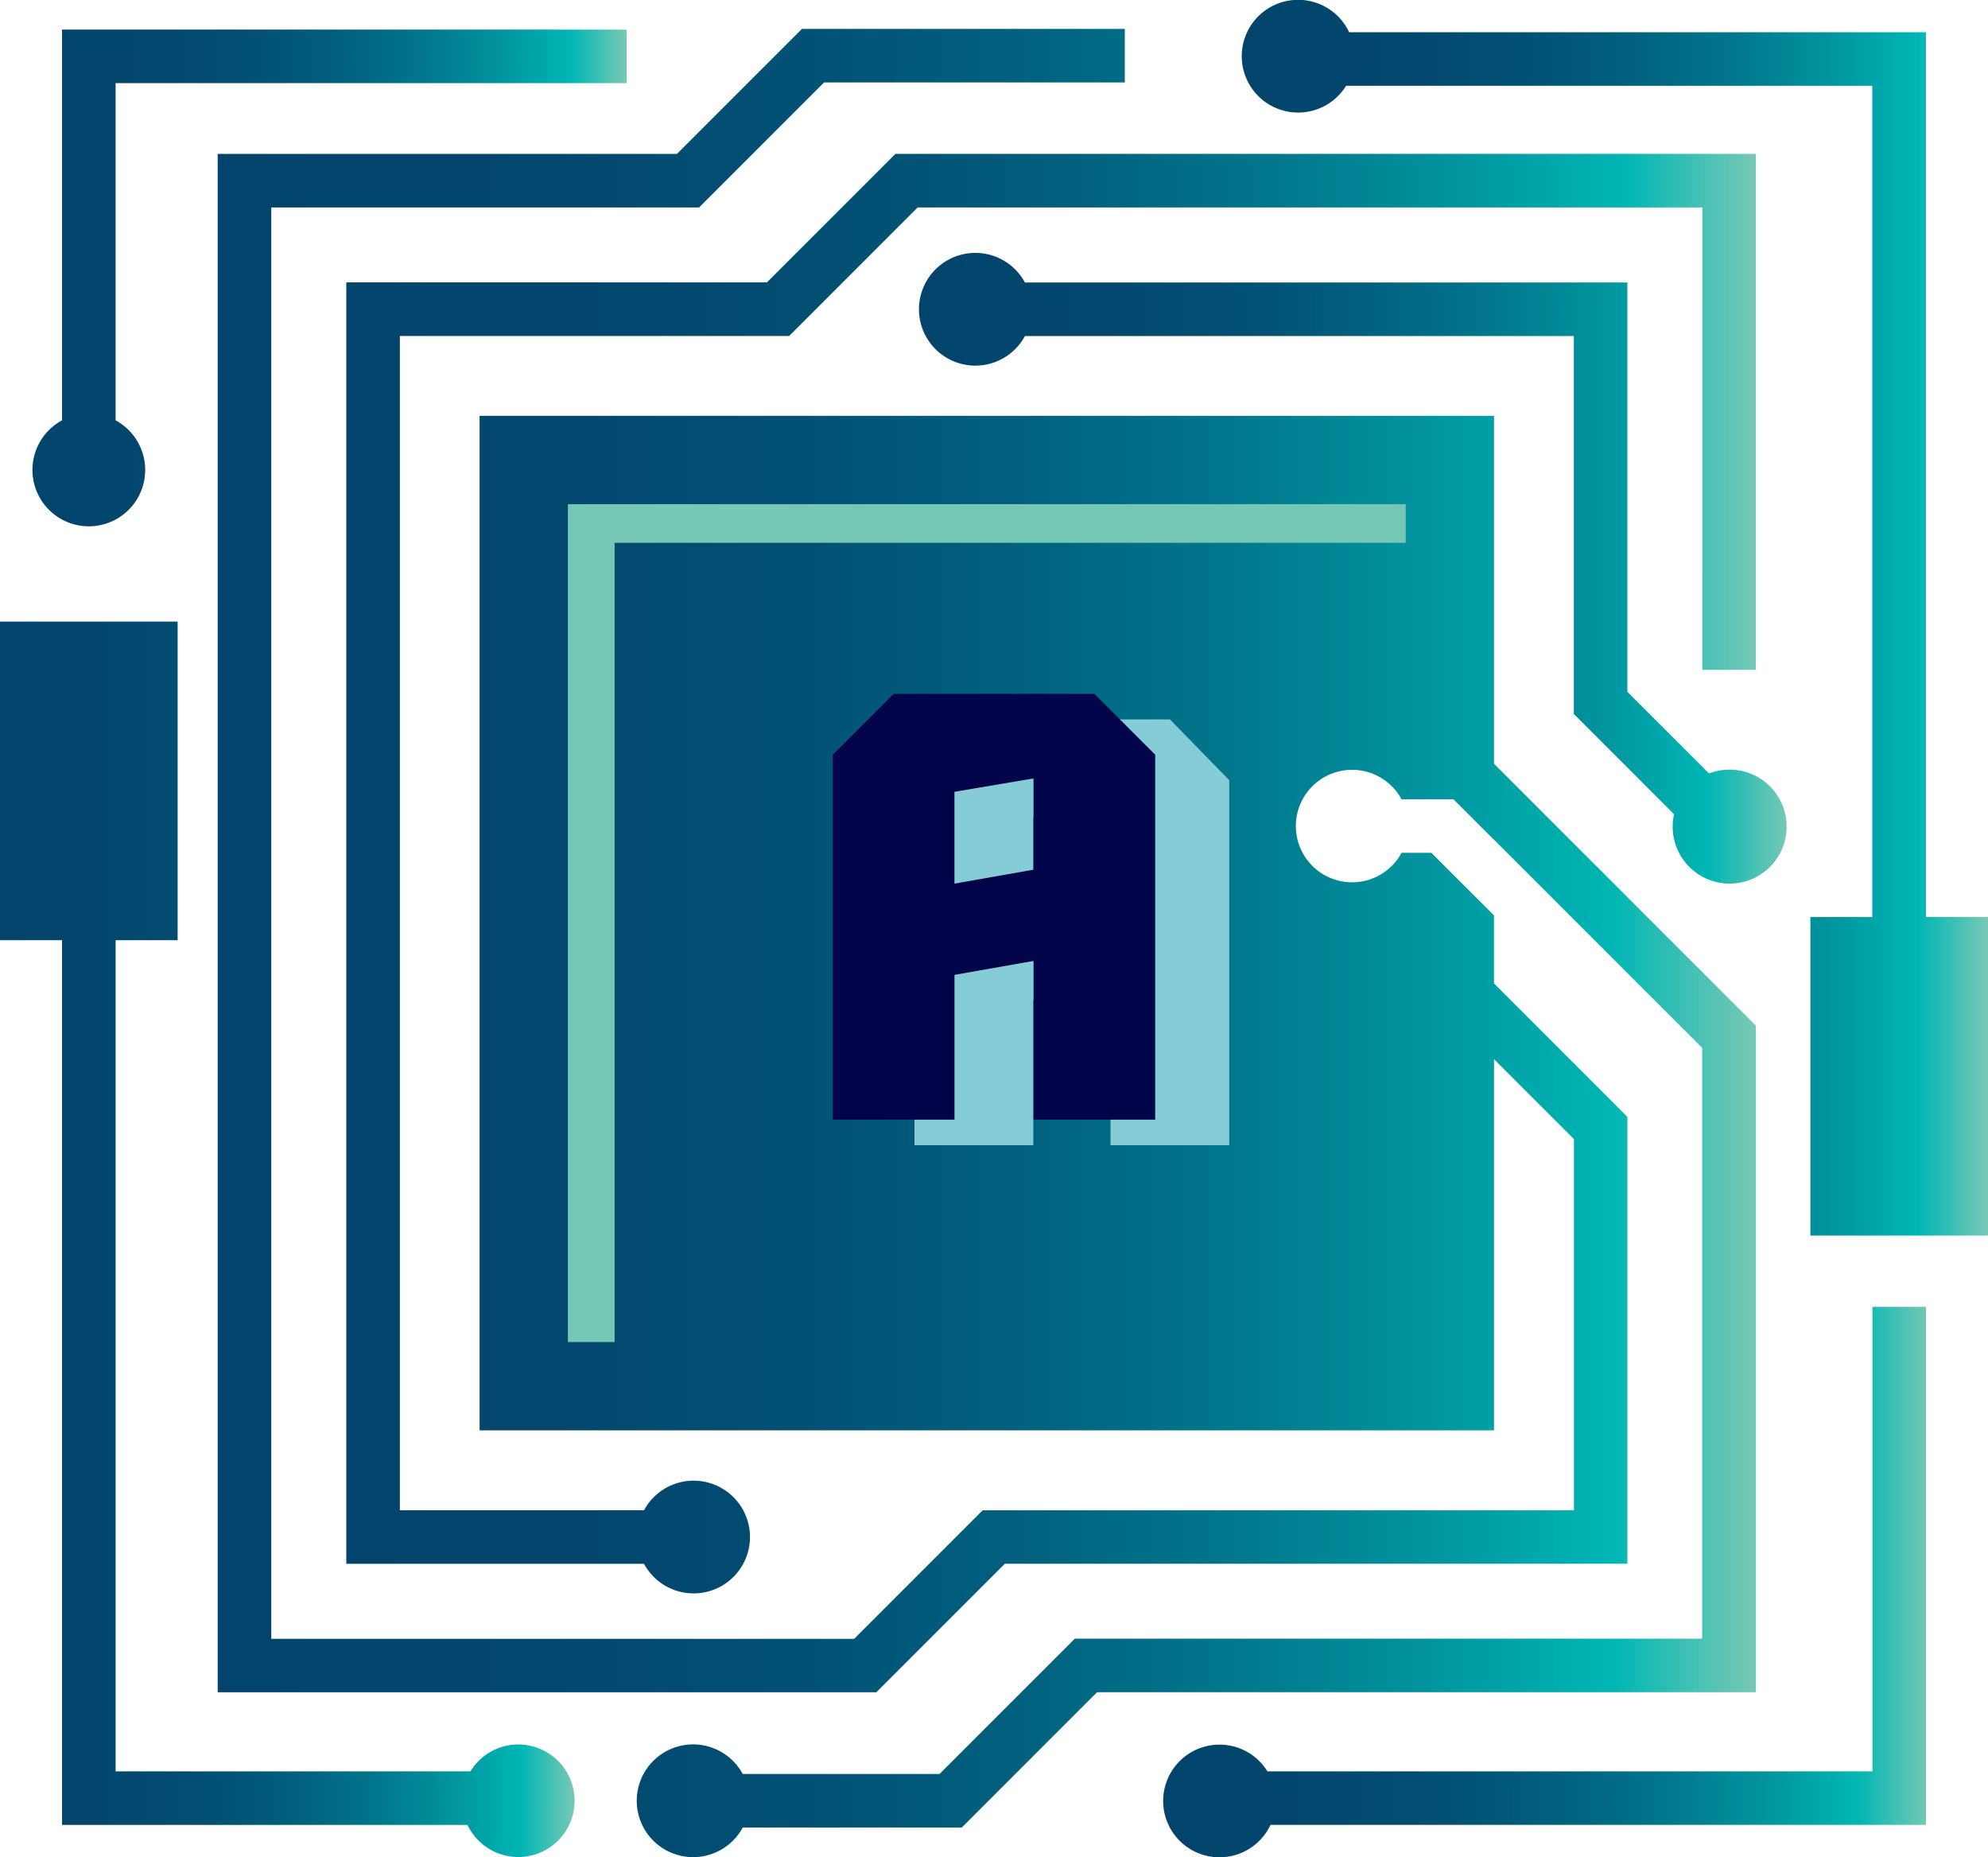
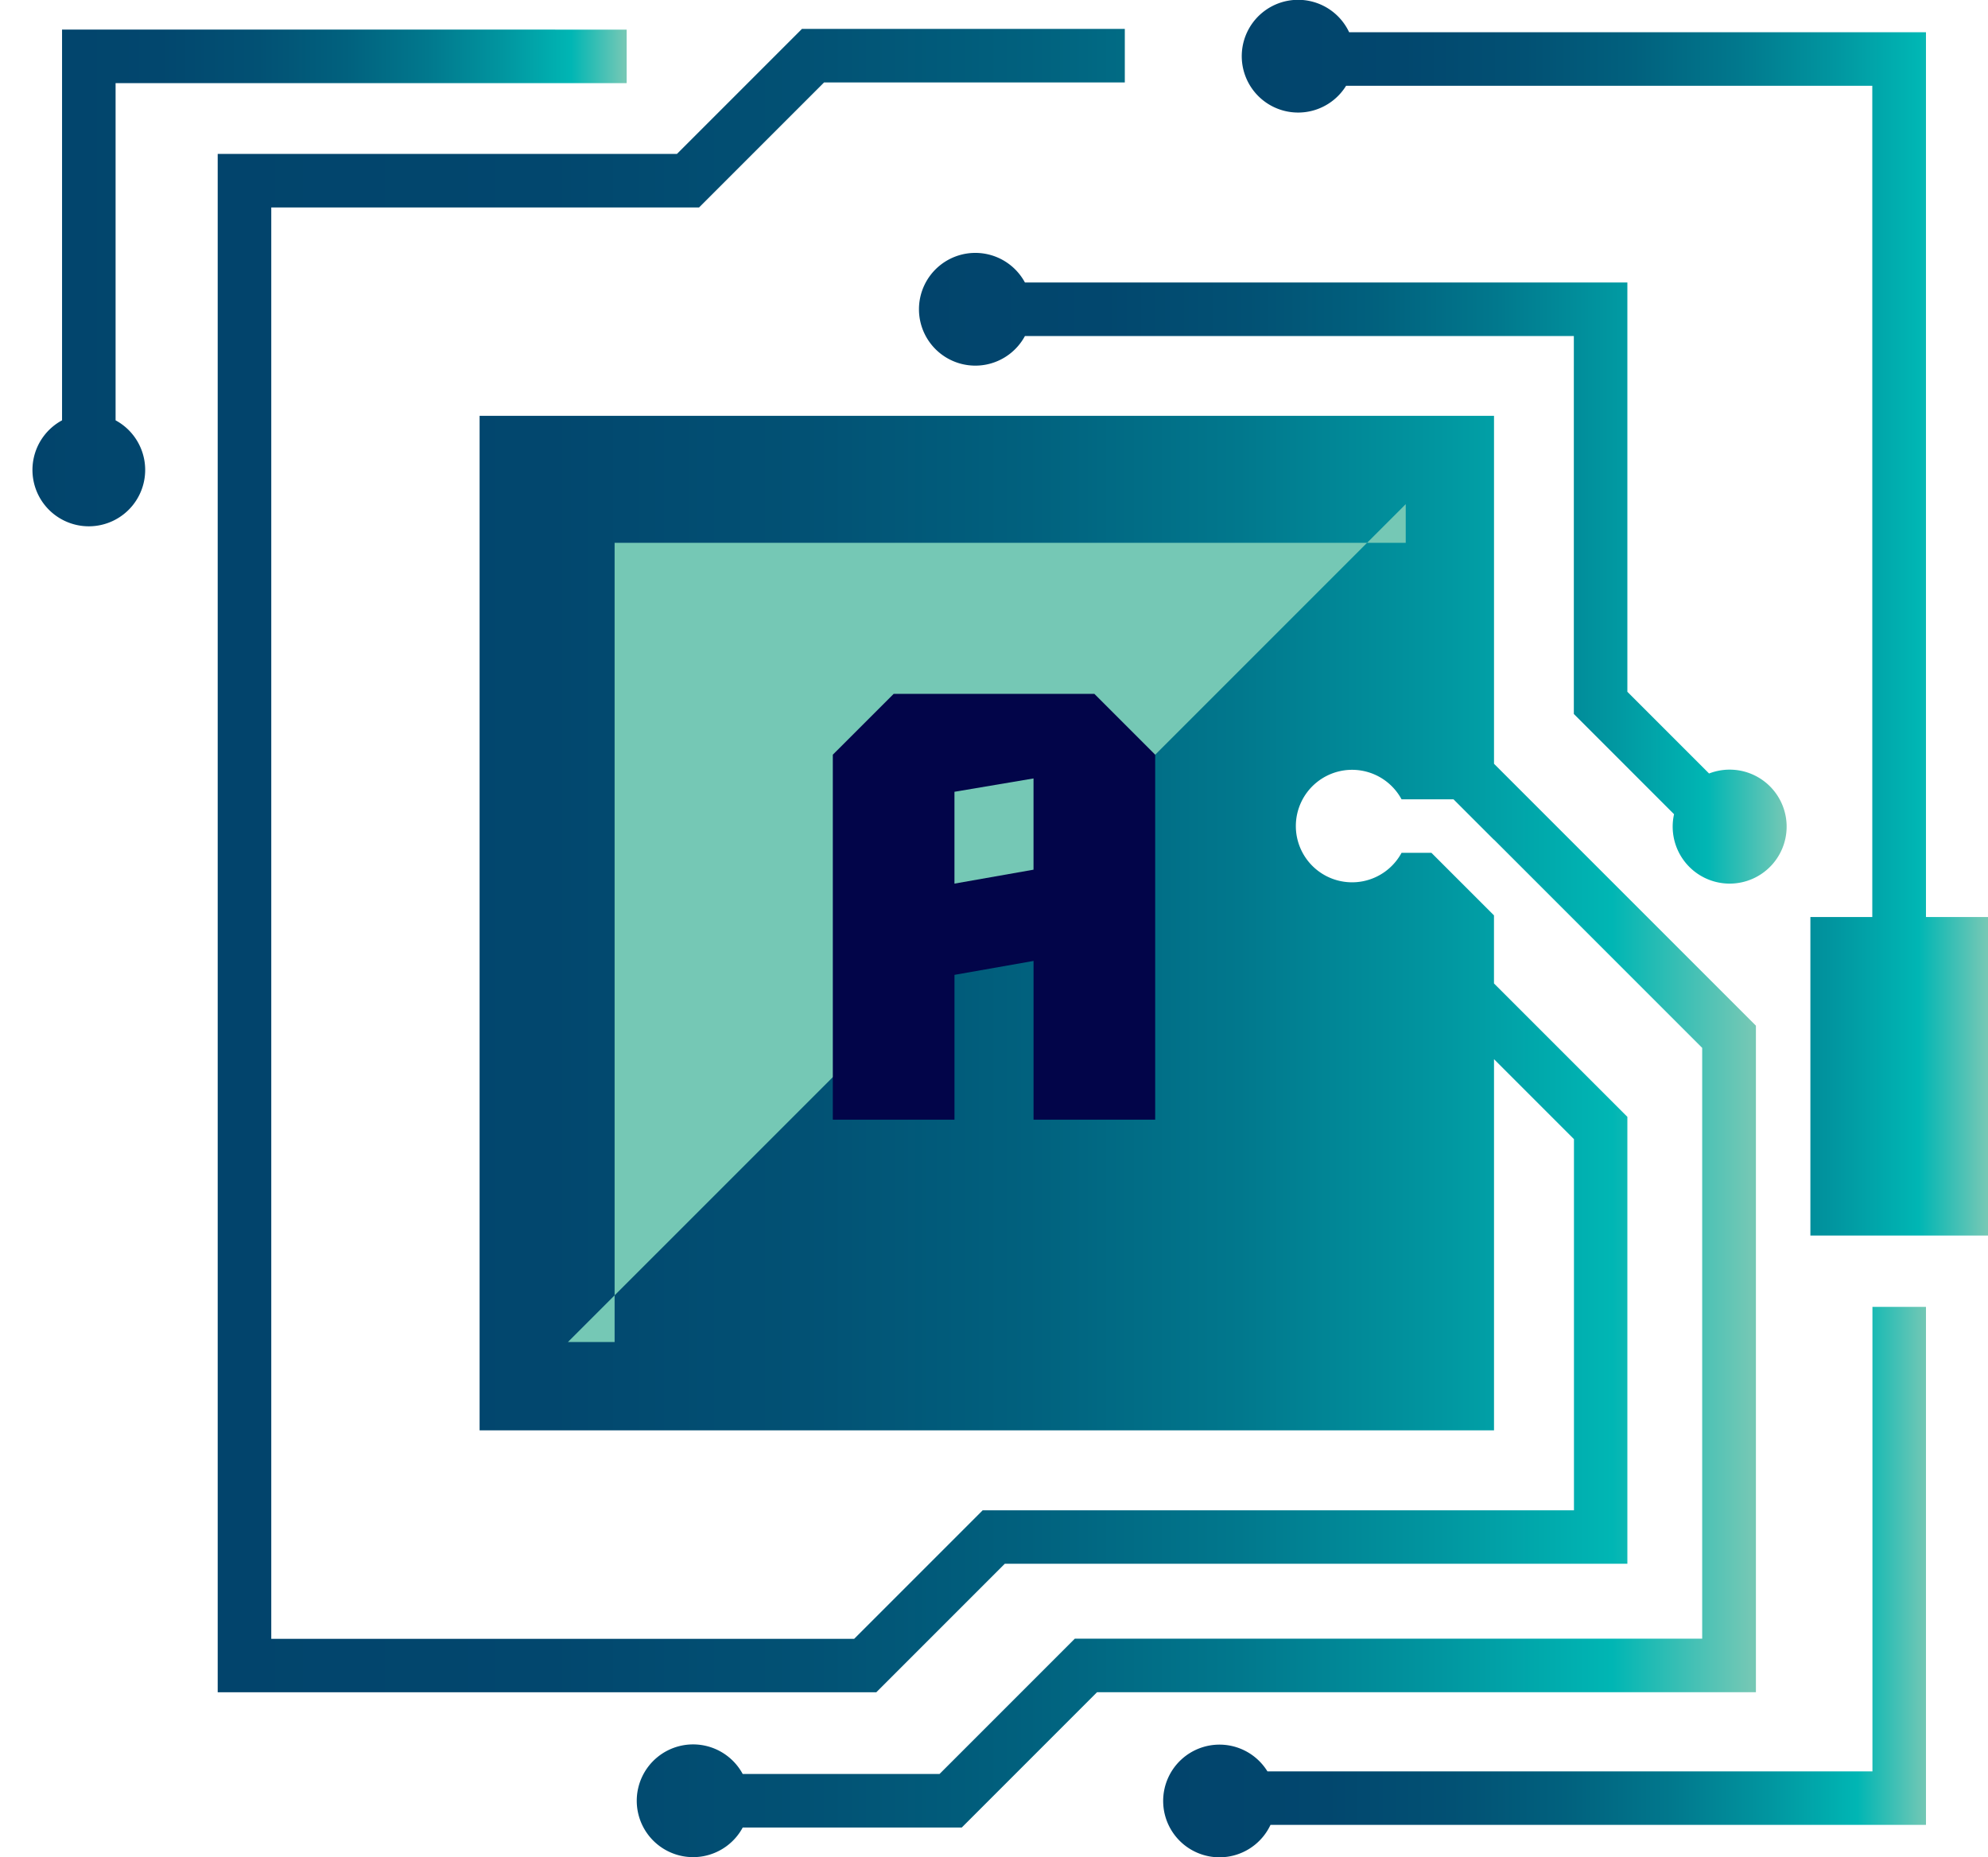
<svg xmlns="http://www.w3.org/2000/svg" xmlns:xlink="http://www.w3.org/1999/xlink" id="Group_14086" data-name="Group 14086" width="64.652" height="60.392" viewBox="0 0 64.652 60.392">
  <defs>
    <linearGradient id="linear-gradient" y1="0.5" x2="1" y2="0.5" gradientUnits="objectBoundingBox">
      <stop offset="0" stop-color="#02446c" />
      <stop offset="0.215" stop-color="#02476e" />
      <stop offset="0.38" stop-color="#025174" />
      <stop offset="0.527" stop-color="#01617e" />
      <stop offset="0.665" stop-color="#01788d" />
      <stop offset="0.795" stop-color="#0196a0" />
      <stop offset="0.908" stop-color="#00b6b4" />
      <stop offset="0.999" stop-color="#75c8b5" />
    </linearGradient>
    <linearGradient id="linear-gradient-8" x1="3.399" y1="3.395" x2="2.717" y2="2.729" xlink:href="#linear-gradient" />
  </defs>
  <g id="logo-logo" transform="translate(0 0)">
    <g id="Group_13994" data-name="Group 13994" transform="translate(0)">
      <g id="Group_13986" data-name="Group 13986" transform="translate(1.056 0.962)">
        <path id="Path_24879" data-name="Path 24879" d="M241.732,253.216v12.706a1.833,1.833,0,1,0,1.741,0V254.958h16.62v-1.741Z" transform="translate(-240.77 -253.216)" fill="url(#linear-gradient)" />
      </g>
      <g id="Group_13987" data-name="Group 13987" transform="translate(0 20.213)">
-         <path id="Path_24880" data-name="Path 24880" d="M251.268,405.649a1.826,1.826,0,0,0-1.556.875h-11.54V379.495h2.018V369.136h-5.777v10.359h2.018v28.77h13.186a1.83,1.83,0,1,0,1.651-2.616Z" transform="translate(-234.413 -369.136)" fill="url(#linear-gradient)" />
-       </g>
+         </g>
      <g id="Group_13988" data-name="Group 13988" transform="translate(40.392)">
        <path id="Path_24881" data-name="Path 24881" d="M499.879,277.242v-28.77H481.12a1.833,1.833,0,1,0-.1,1.741h17.113v27.029H496.12V287.6H501.9V277.242Z" transform="translate(-477.636 -247.423)" fill="url(#linear-gradient)" />
      </g>
      <g id="Group_13989" data-name="Group 13989" transform="translate(29.896 8.223)">
        <path id="Path_24882" data-name="Path 24882" d="M435.721,311.931l3.259,3.259a1.853,1.853,0,1,0,1.139-1.324l-2.657-2.657V297.9H417.87a1.833,1.833,0,1,0,0,1.741h17.851Z" transform="translate(-414.434 -296.937)" fill="url(#linear-gradient)" />
      </g>
      <g id="Group_13990" data-name="Group 13990" transform="translate(37.829 42.497)">
        <path id="Path_24883" data-name="Path 24883" d="M485.269,518.428H465.593a1.832,1.832,0,1,0,.1,1.741H487.01V503.325h-1.741Z" transform="translate(-462.204 -503.325)" fill="url(#linear-gradient)" />
      </g>
      <g id="Group_13991" data-name="Group 13991" transform="translate(11.262 5.004)">
-         <path id="Path_24884" data-name="Path 24884" d="M346.327,294.33h1.741V277.553H320.085l-4.18,4.179H302.227V323.4h9.682a1.833,1.833,0,1,0,0-1.741h-7.94V283.474h12.659l4.179-4.179h25.521Z" transform="translate(-302.227 -277.553)" fill="url(#linear-gradient)" />
-       </g>
+         </g>
      <g id="Group_13992" data-name="Group 13992" transform="translate(7.08 0.939)">
        <path id="Path_24885" data-name="Path 24885" d="M318.553,276.976V265.662h-32.99v32.99h32.99v-12.07l2.6,2.6v12.07H301.923l-4.179,4.179H278.788V258.886H292.7l4.065-4.065h9.781v-1.741h-10.5l-4.065,4.065H277.046v50.024h21.418l4.179-4.179h20.247V288.457l-4.338-4.338v-2.213l-2.034-2.034h-.972a1.829,1.829,0,1,1,0-1.741h1.689l1.313,1.313v-.005l6.775,6.775v19.212H304.92l-4.4,4.4h-6.4a1.833,1.833,0,1,0,0,1.741h7.123l4.4-4.4H327.07V285.492Z" transform="translate(-277.046 -253.079)" fill="url(#linear-gradient)" />
      </g>
      <g id="Group_13993" data-name="Group 13993" transform="translate(18.469 16.394)">
-         <path id="Path_24886" data-name="Path 24886" d="M-54.787-82.034v1.257H-80.515v25.989h-1.519V-82.034Z" transform="translate(82.034 82.034)" fill="url(#linear-gradient-8)" />
+         <path id="Path_24886" data-name="Path 24886" d="M-54.787-82.034v1.257H-80.515v25.989h-1.519Z" transform="translate(82.034 82.034)" fill="url(#linear-gradient-8)" />
      </g>
    </g>
  </g>
  <g id="tagline-b9dabbc1-e1fd-4451-8d37-3e16a44c5515-logo" transform="translate(29.741 23.393)">
    <g id="Group_13997" data-name="Group 13997" transform="translate(0 0)">
      <g id="tagline-b9dabbc1-e1fd-4451-8d37-3e16a44c5515-logo-path-0">
-         <path id="Path_24889" data-name="Path 24889" d="M4.764-81.4v11.868H8.628v-4.709l2.511-.453v5.162H15V-81.4L13.07-83.378H6.7Zm3.863,4.192v-2.986l2.511-.434v2.967Z" transform="translate(-4.764 83.378)" fill="#85ccd6" />
-       </g>
+         </g>
    </g>
  </g>
  <g id="tagline-b9dabbc1-e1fd-4451-8d37-3e16a44c5515-logo-2" data-name="tagline-b9dabbc1-e1fd-4451-8d37-3e16a44c5515-logo" transform="translate(27.084 22.563)">
    <g id="Group_13997-2" data-name="Group 13997" transform="translate(0 0)">
      <g id="tagline-b9dabbc1-e1fd-4451-8d37-3e16a44c5515-logo-path-0-2" data-name="tagline-b9dabbc1-e1fd-4451-8d37-3e16a44c5515-logo-path-0">
        <path id="Path_24889-2" data-name="Path 24889" d="M4.764-81.4v11.868H8.721v-4.709l2.571-.453v5.162h3.956V-81.4L13.27-83.378H6.743Zm3.956,4.192v-2.986l2.571-.434v2.967Z" transform="translate(-4.764 83.378)" fill="#020549" />
      </g>
    </g>
  </g>
</svg>